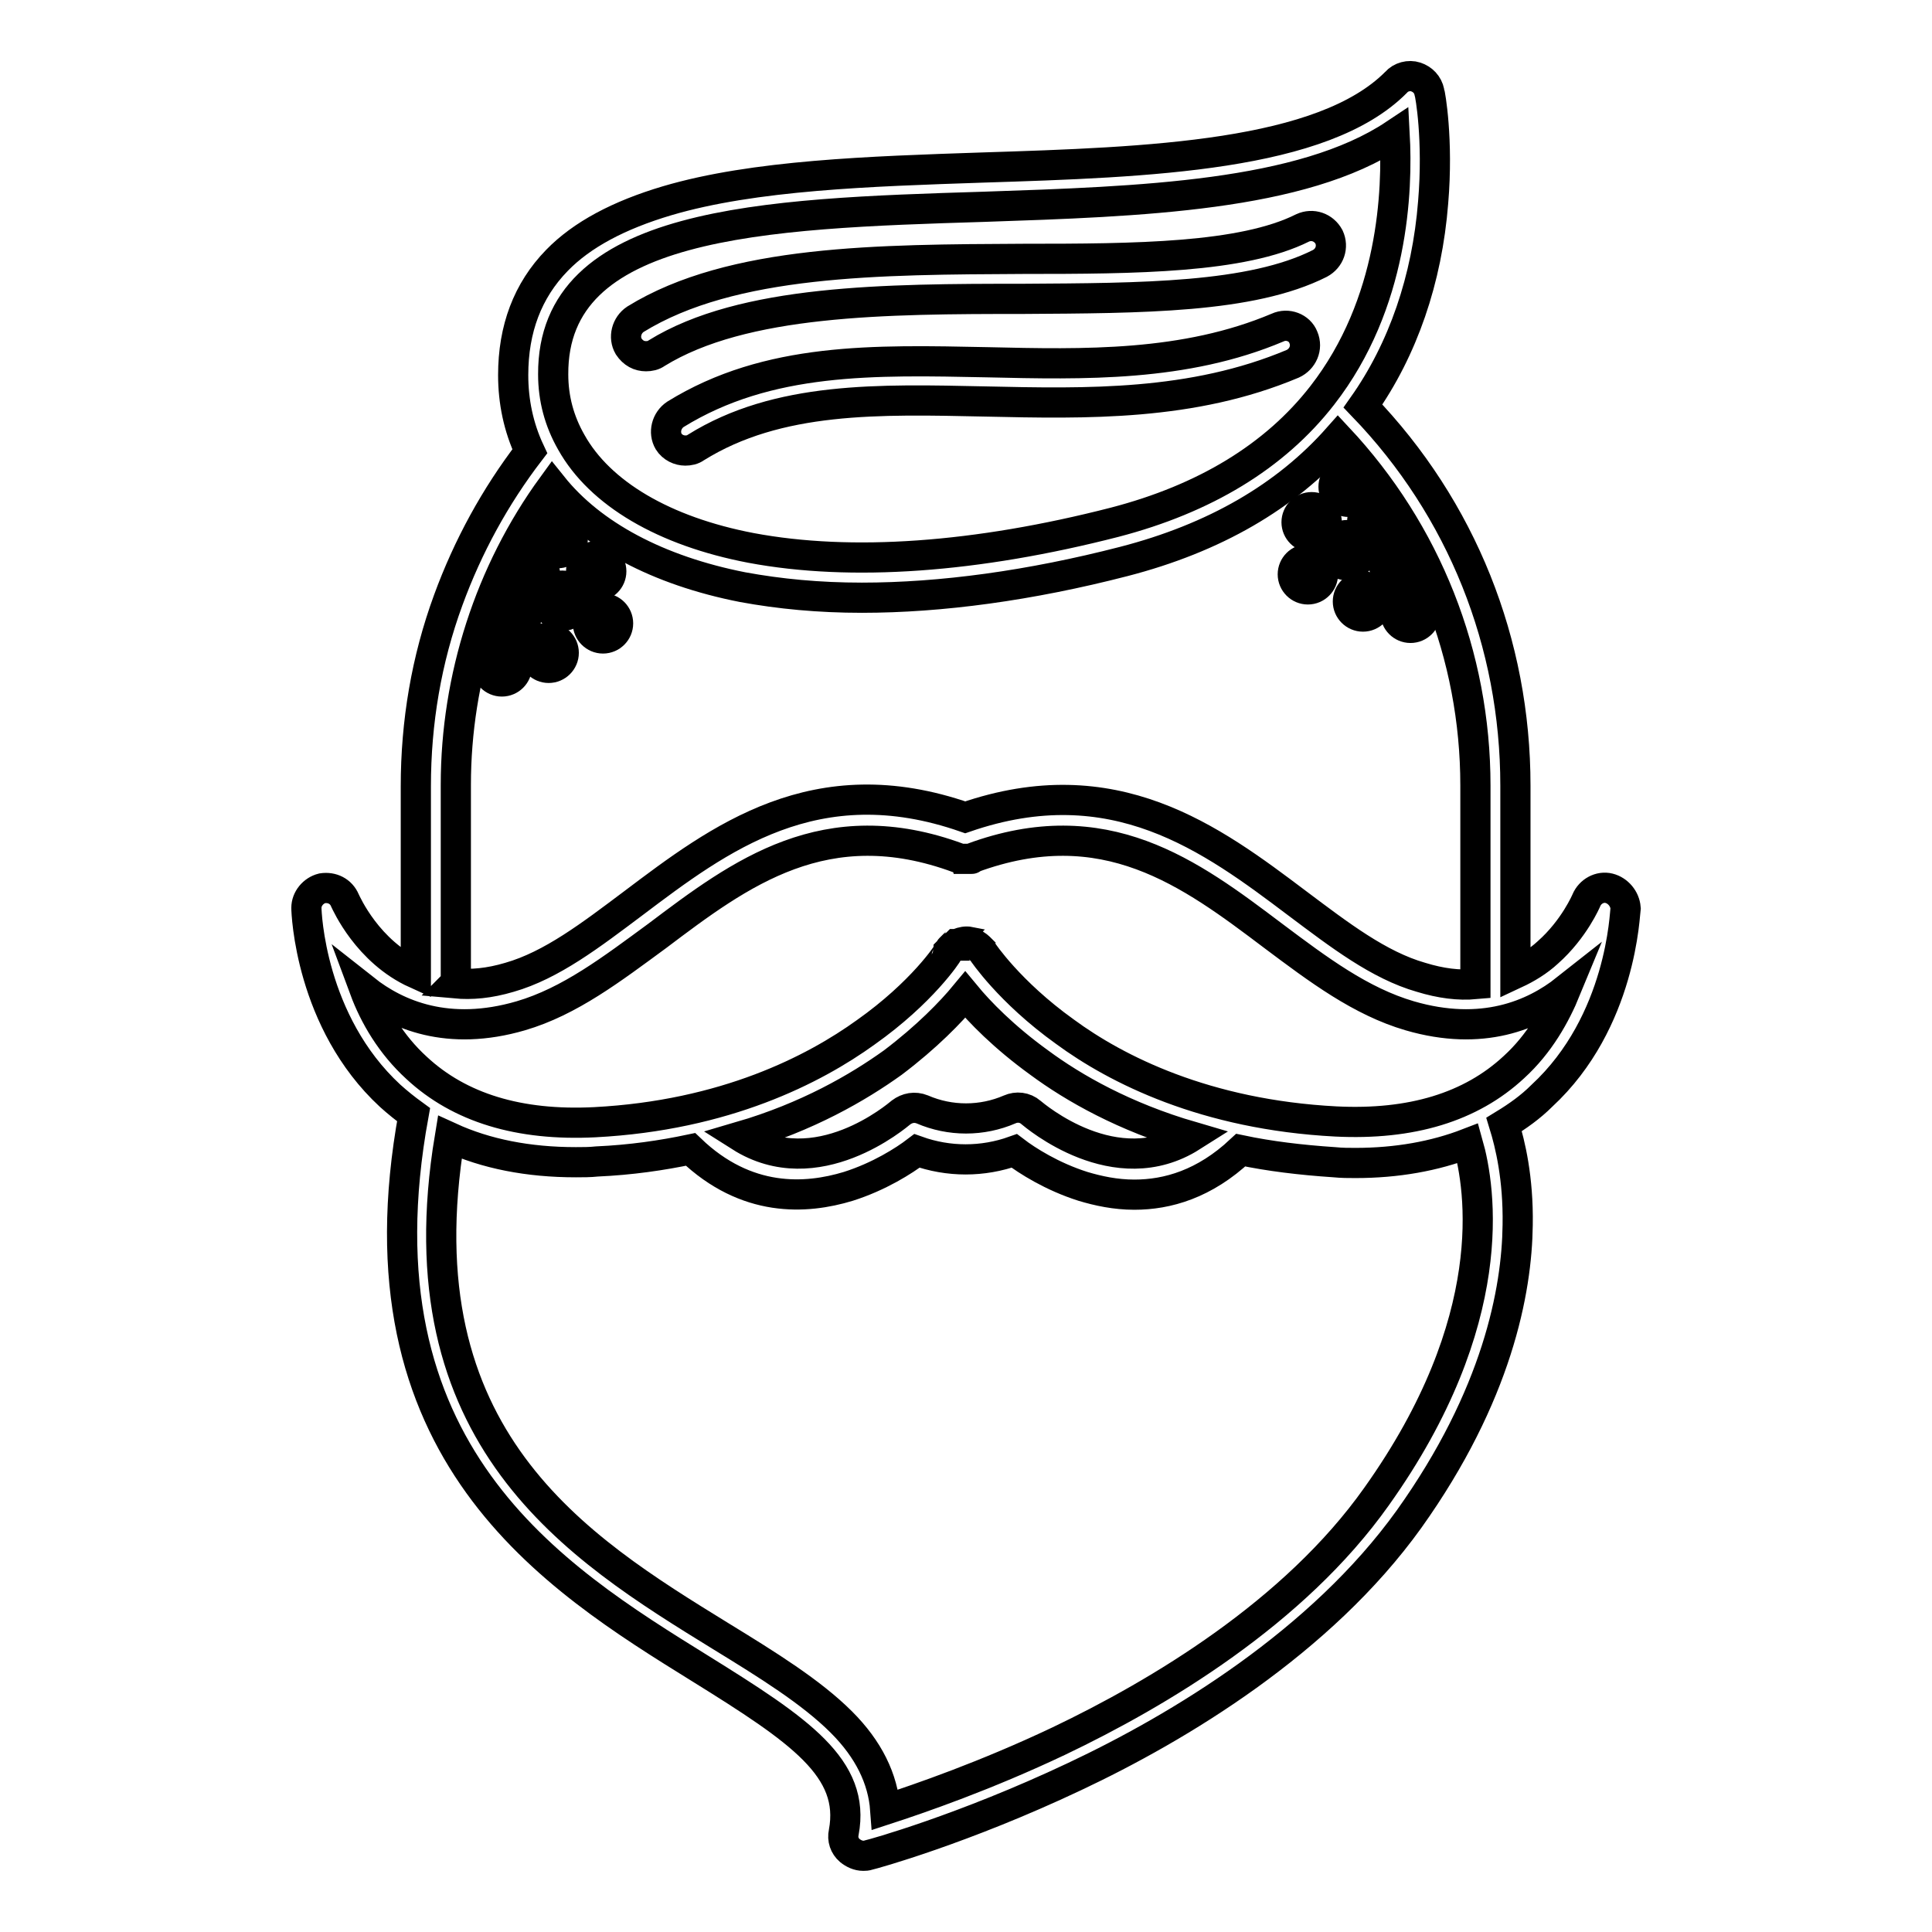
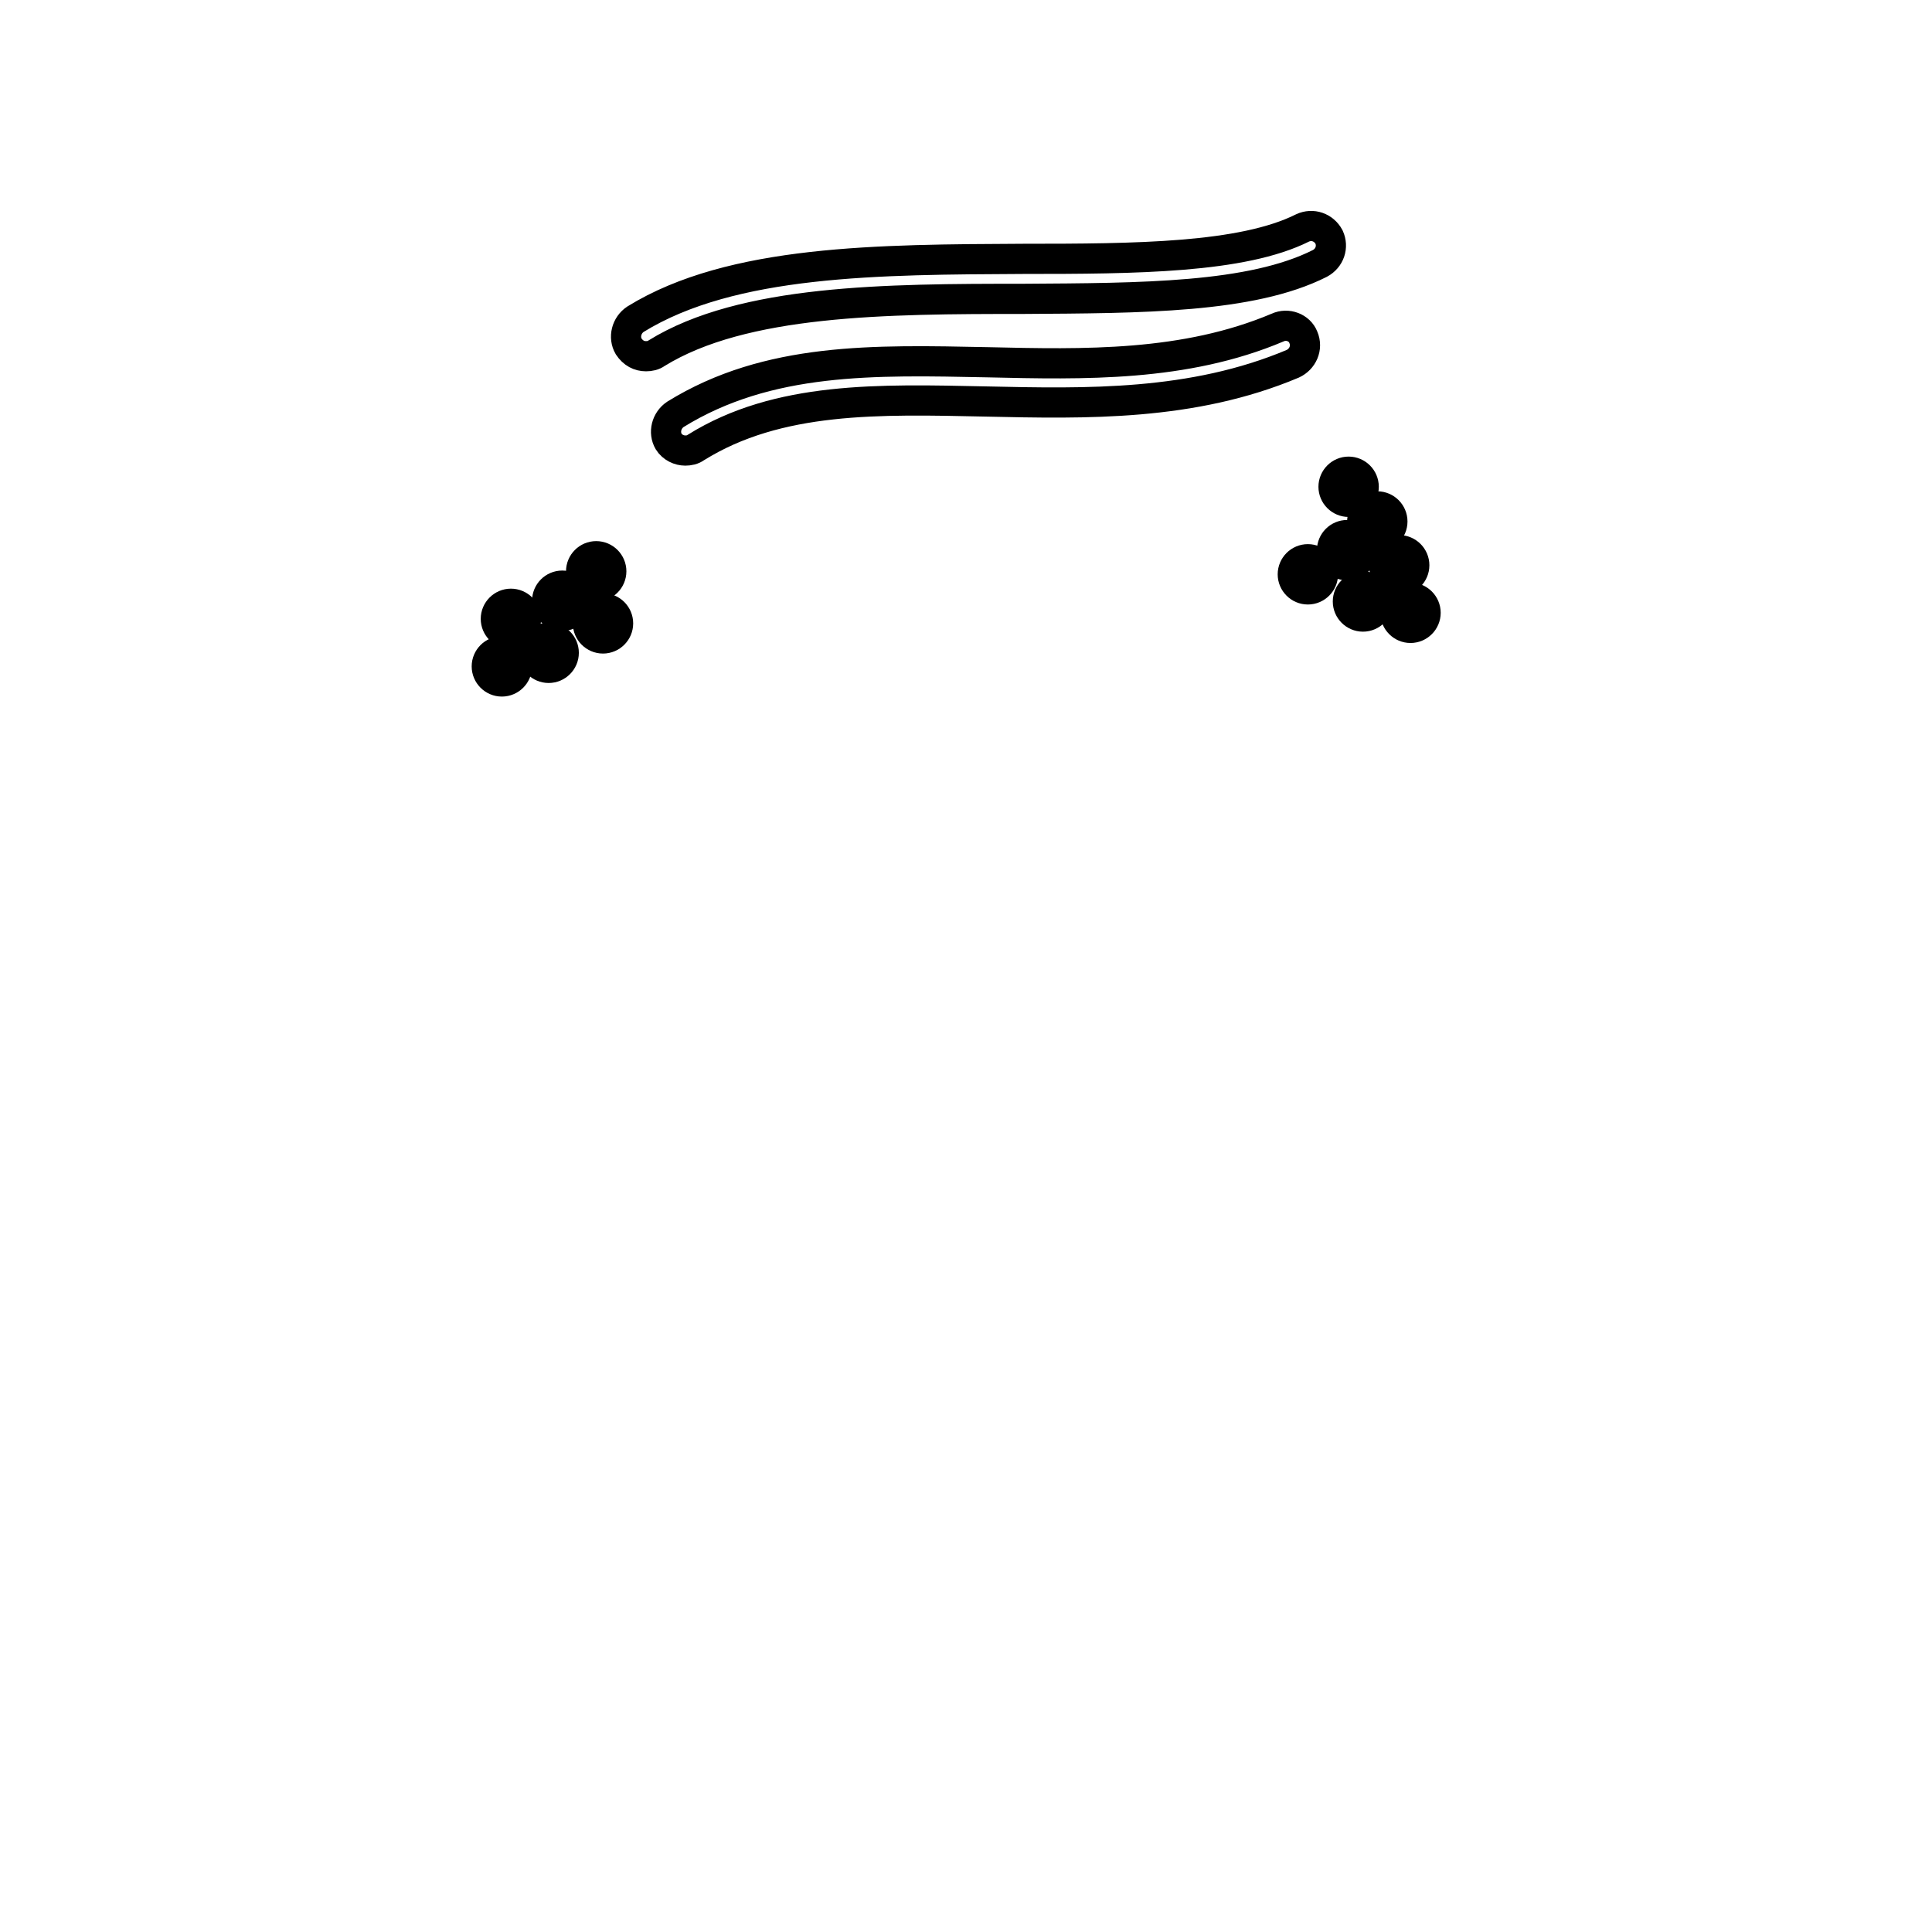
<svg xmlns="http://www.w3.org/2000/svg" version="1.1" x="0px" y="0px" viewBox="0 0 256 256" enable-background="new 0 0 256 256" xml:space="preserve">
  <g>
-     <path stroke-width="4" fill-opacity="0" stroke="#000000" d="M213.2,117.7c-1.2-0.3-2.5,0.4-3,1.6c0,0-1.6,3.8-5.1,6.9c-1.3,1.2-2.8,2.1-4.3,2.8v-24.9 c0-18.9-7.1-36.7-20.2-50.3c5.3-7.5,8.5-16.8,9.3-27c0.7-8.3-0.4-14.4-0.5-14.6c-0.2-1-0.9-1.7-1.8-2c-0.9-0.3-2,0-2.6,0.7 c-9.7,9.8-32.7,10.6-54.8,11.3c-14.9,0.5-30.3,1-41.8,4.4c-6.4,1.9-11.3,4.5-14.6,7.9c-3.9,4-5.8,9.1-5.8,15.2 c0,3.5,0.7,6.9,2.2,10.1c-4.6,6-8.2,12.6-10.8,19.7c-2.9,7.9-4.3,16.2-4.3,24.7V129c-6.4-2.9-9.2-9.3-9.4-9.7 c-0.5-1.2-1.7-1.8-3-1.6c-1.2,0.3-2.1,1.4-2.1,2.6c0,0.6,0.5,15.1,11.1,24.9c1,0.9,2,1.7,3.1,2.5c-8.2,44.8,18.5,61.3,38,73.4 c13.2,8.2,20.6,13.2,19,21.7c-0.2,0.9,0.1,1.8,0.8,2.4c0.5,0.4,1.1,0.7,1.8,0.7c0.2,0,0.4,0,0.7-0.1c0.5-0.1,12.5-3.4,27.3-10.4 c13.8-6.5,32.6-17.8,44.3-34.1c11.7-16.4,14.3-30.3,14.4-39c0.1-6.2-1-10.7-1.8-13.3c1.8-1.1,3.5-2.3,5-3.8 c10.6-9.8,11-24.3,11.1-24.9C215.3,119.1,214.4,118,213.2,117.7L213.2,117.7z M130.4,27.4c20.7-0.7,42.1-1.4,54.4-9.6 c0.4,7.4-0.1,22.4-9.6,34.6c-6.3,8.1-15.6,13.7-27.5,16.8c-18.3,4.7-34.9,5.9-48.2,3.4c-11.5-2.2-20-7.2-23.8-14 c-1.6-2.8-2.4-5.8-2.4-9C73.2,29.3,101,28.3,130.4,27.4z M60.4,129.9v-25.9c0-14.2,4.5-28.2,12.8-39.6c5.2,6.5,14,11.2,25.2,13.4 c4.9,0.9,10.1,1.4,15.8,1.4c10.5,0,22.3-1.6,34.7-4.8c12-3.1,21.5-8.6,28.4-16.4c11.7,12.5,18.2,28.8,18.2,46.1V130 c0,0.1,0,0.2,0,0.4c-2.2,0.2-4.6-0.1-7.2-0.9c-5.6-1.6-10.8-5.6-16.4-9.8c-11.4-8.6-24.3-18.2-44-11.4c-19.8-6.9-32.6,2.8-44,11.4 c-5.6,4.2-10.8,8.2-16.4,9.8c-2.7,0.8-5,1-7.2,0.8C60.4,130.2,60.4,130,60.4,129.9L60.4,129.9z M182.4,198.3 c-10.9,15.4-28.9,26.1-42.1,32.4c-9.7,4.6-18.4,7.6-23,9.1c-0.3-4.1-2.2-8-5.8-11.6c-4-4-9.8-7.6-16-11.4 c-19-11.7-42.5-26.2-35.9-66.1c4.8,2.2,10.4,3.3,16.7,3.3c0.9,0,1.9,0,2.8-0.1c4.5-0.2,8.6-0.8,12.4-1.6c7.4,7.1,15.3,6.6,20.9,4.9 c4.1-1.3,7.4-3.4,9.1-4.7c4.2,1.5,8.7,1.5,12.9,0c1.7,1.3,5,3.4,9.1,4.7c2,0.6,4.3,1.1,6.8,1.1c4.4,0,9.3-1.4,14.1-5.9 c3.8,0.8,7.9,1.3,12.4,1.6c1,0.1,1.9,0.1,2.8,0.1c5.5,0,10.5-0.9,14.9-2.6C196.2,157.5,199,175,182.4,198.3z M127.9,131.8 c1.9,2.3,5.1,5.6,9.8,9c4.6,3.4,11.3,7.2,20.2,9.8c-10.1,6.4-20.8-2.8-21.3-3.2c-0.8-0.7-1.9-0.8-2.8-0.4c-3.7,1.6-7.9,1.6-11.6,0 c-1-0.4-2-0.2-2.8,0.4c-0.5,0.4-11.2,9.6-21.3,3.2c8.9-2.6,15.6-6.5,20.2-9.8C122.8,137.4,126,134.1,127.9,131.8z M200.6,141.4 c-5.7,5.3-13.6,7.7-23.6,7.2c-17.3-0.9-29.1-6.9-35.9-11.9c-7.4-5.3-10.9-10.6-10.9-10.6c0,0,0-0.1-0.1-0.1l0,0 c-0.1-0.1-0.1-0.1-0.1-0.2c-0.3-0.3-0.6-0.6-1.1-0.8l-0.2-0.1c-0.1,0-0.2,0-0.2-0.1c-0.5-0.1-1,0-1.5,0.2c-0.1,0-0.1,0.1-0.2,0.1 c0,0,0,0-0.1,0c0,0-0.1,0.1-0.1,0.1c0,0-0.1,0-0.1,0.1c0,0,0,0-0.1,0c-0.1,0-0.1,0.1-0.2,0.1l-0.1,0.1c-0.1,0.1-0.1,0.1-0.1,0.1 l-0.1,0.1c-0.1,0.1-0.1,0.1-0.1,0.2l-0.1,0.1c0,0.1-0.1,0.1-0.1,0.2l0,0c0,0.1-3.4,5.3-10.9,10.6c-6.8,4.9-18.6,11-35.9,11.9 c-10,0.5-17.9-1.9-23.6-7.2c-3.4-3.1-5.6-6.9-6.9-10.4c4.3,3.4,11.1,6.3,20.7,3.5c6.5-1.9,12.1-6.2,18.1-10.6 c11-8.3,22.3-16.8,39.9-10.3h0c0.1,0,0.1,0,0.2,0.1c0,0,0.1,0,0.1,0c0.1,0,0.1,0,0.2,0c0,0,0.1,0,0.1,0c0.1,0,0.1,0,0.2,0h0.3 c0.1,0,0.1,0,0.2,0h0.1c0.1,0,0.1,0,0.1,0c0.1,0,0.1,0,0.1,0c0,0,0.1,0,0.1,0c0.1,0,0.1,0,0.1-0.1h0c17.6-6.5,28.9,2,39.9,10.3 c6,4.5,11.6,8.7,18.1,10.6c9.6,2.8,16.4-0.1,20.7-3.5C206.1,134.5,204,138.3,200.6,141.4L200.6,141.4z" />
-     <path stroke-width="4" fill-opacity="0" stroke="#000000" d="M71.9,71.3c0,1.1,0.9,2,2,2s2-0.9,2-2c0-1.1-0.9-2-2-2S71.9,70.1,71.9,71.3z" />
-     <path stroke-width="4" fill-opacity="0" stroke="#000000" d="M68.2,76c0,1.1,0.9,2,2,2s2-0.9,2-2l0,0c0-1.1-0.9-2-2-2S68.2,74.8,68.2,76z" />
    <path stroke-width="4" fill-opacity="0" stroke="#000000" d="M77,75.7c0,1.1,0.9,2,2,2s2-0.9,2-2s-0.9-2-2-2S77,74.6,77,75.7z" />
    <path stroke-width="4" fill-opacity="0" stroke="#000000" d="M72.5,79.6c0,1.1,0.9,2,2,2c1.1,0,2-0.9,2-2s-0.9-2-2-2C73.4,77.6,72.5,78.5,72.5,79.6z" />
    <path stroke-width="4" fill-opacity="0" stroke="#000000" d="M65.7,82c0,1.1,0.9,2,2,2s2-0.9,2-2s-0.9-2-2-2S65.7,80.9,65.7,82z" />
    <path stroke-width="4" fill-opacity="0" stroke="#000000" d="M70.7,86.5c0,1.1,0.9,2,2,2c1.1,0,2-0.9,2-2s-0.9-2-2-2C71.6,84.5,70.7,85.4,70.7,86.5z" />
    <path stroke-width="4" fill-opacity="0" stroke="#000000" d="M64.5,88.3c0,1.1,0.9,2,2,2c1.1,0,2-0.9,2-2c0-1.1-0.9-2-2-2C65.4,86.3,64.5,87.2,64.5,88.3z" />
    <path stroke-width="4" fill-opacity="0" stroke="#000000" d="M77.9,82.6c0,1.1,0.9,2,2,2s2-0.9,2-2s-0.9-2-2-2S77.9,81.4,77.9,82.6L77.9,82.6z" />
    <path stroke-width="4" fill-opacity="0" stroke="#000000" d="M176.7,64.5c0,1.1,0.9,2,2,2c1.1,0,2-0.9,2-2s-0.9-2-2-2C177.6,62.5,176.7,63.4,176.7,64.5z" />
    <path stroke-width="4" fill-opacity="0" stroke="#000000" d="M180.5,69.1c0,1.1,0.9,2,2,2c1.1,0,2-0.9,2-2s-0.9-2-2-2C181.4,67.1,180.5,68,180.5,69.1z" />
-     <path stroke-width="4" fill-opacity="0" stroke="#000000" d="M171.8,69.2c0,1.1,0.9,2,2,2s2-0.9,2-2s-0.9-2-2-2S171.8,68.1,171.8,69.2z" />
    <path stroke-width="4" fill-opacity="0" stroke="#000000" d="M176.5,72.9c0,1.1,0.9,2,2,2c1.1,0,2-0.9,2-2s-0.9-2-2-2C177.4,70.9,176.5,71.8,176.5,72.9z" />
    <path stroke-width="4" fill-opacity="0" stroke="#000000" d="M183.4,74.9c0,1.1,0.9,2,2,2s2-0.9,2-2c0-1.1-0.9-2-2-2S183.4,73.8,183.4,74.9z" />
    <path stroke-width="4" fill-opacity="0" stroke="#000000" d="M178.6,79.7c0,1.1,0.9,2,2,2s2-0.9,2-2s-0.9-2-2-2S178.6,78.6,178.6,79.7z" />
    <path stroke-width="4" fill-opacity="0" stroke="#000000" d="M184.9,81.2c0,1.1,0.9,2,2,2s2-0.9,2-2s-0.9-2-2-2S184.9,80.1,184.9,81.2z" />
    <path stroke-width="4" fill-opacity="0" stroke="#000000" d="M171.3,76.1c0,1.1,0.9,2,2,2s2-0.9,2-2l0,0c0-1.1-0.9-2-2-2S171.3,75,171.3,76.1z" />
    <path stroke-width="4" fill-opacity="0" stroke="#000000" d="M85.6,47.2c0.5,0,1-0.1,1.4-0.4c11.5-7.1,30.4-7.2,48.6-7.2c15.6-0.1,30.2-0.1,39.3-4.7 c1.3-0.7,1.8-2.2,1.2-3.5c-0.7-1.3-2.2-1.8-3.5-1.2c-8,4-22.1,4.1-37,4.1c-19,0.1-38.6,0.1-51.4,8c-1.2,0.8-1.6,2.4-0.9,3.6 C83.9,46.8,84.7,47.2,85.6,47.2z M169.3,43.4c-12.3,5.2-25.6,4.9-38.5,4.6c-14.9-0.3-29-0.7-41.3,6.9c-1.2,0.8-1.6,2.4-0.9,3.6 c0.5,0.8,1.4,1.2,2.2,1.2c0.5,0,1-0.1,1.4-0.4c10.9-6.8,24.3-6.4,38.4-6.1c13.4,0.3,27.4,0.6,40.7-5c1.3-0.6,2-2.1,1.4-3.5 C172.2,43.4,170.6,42.8,169.3,43.4z" />
  </g>
</svg>